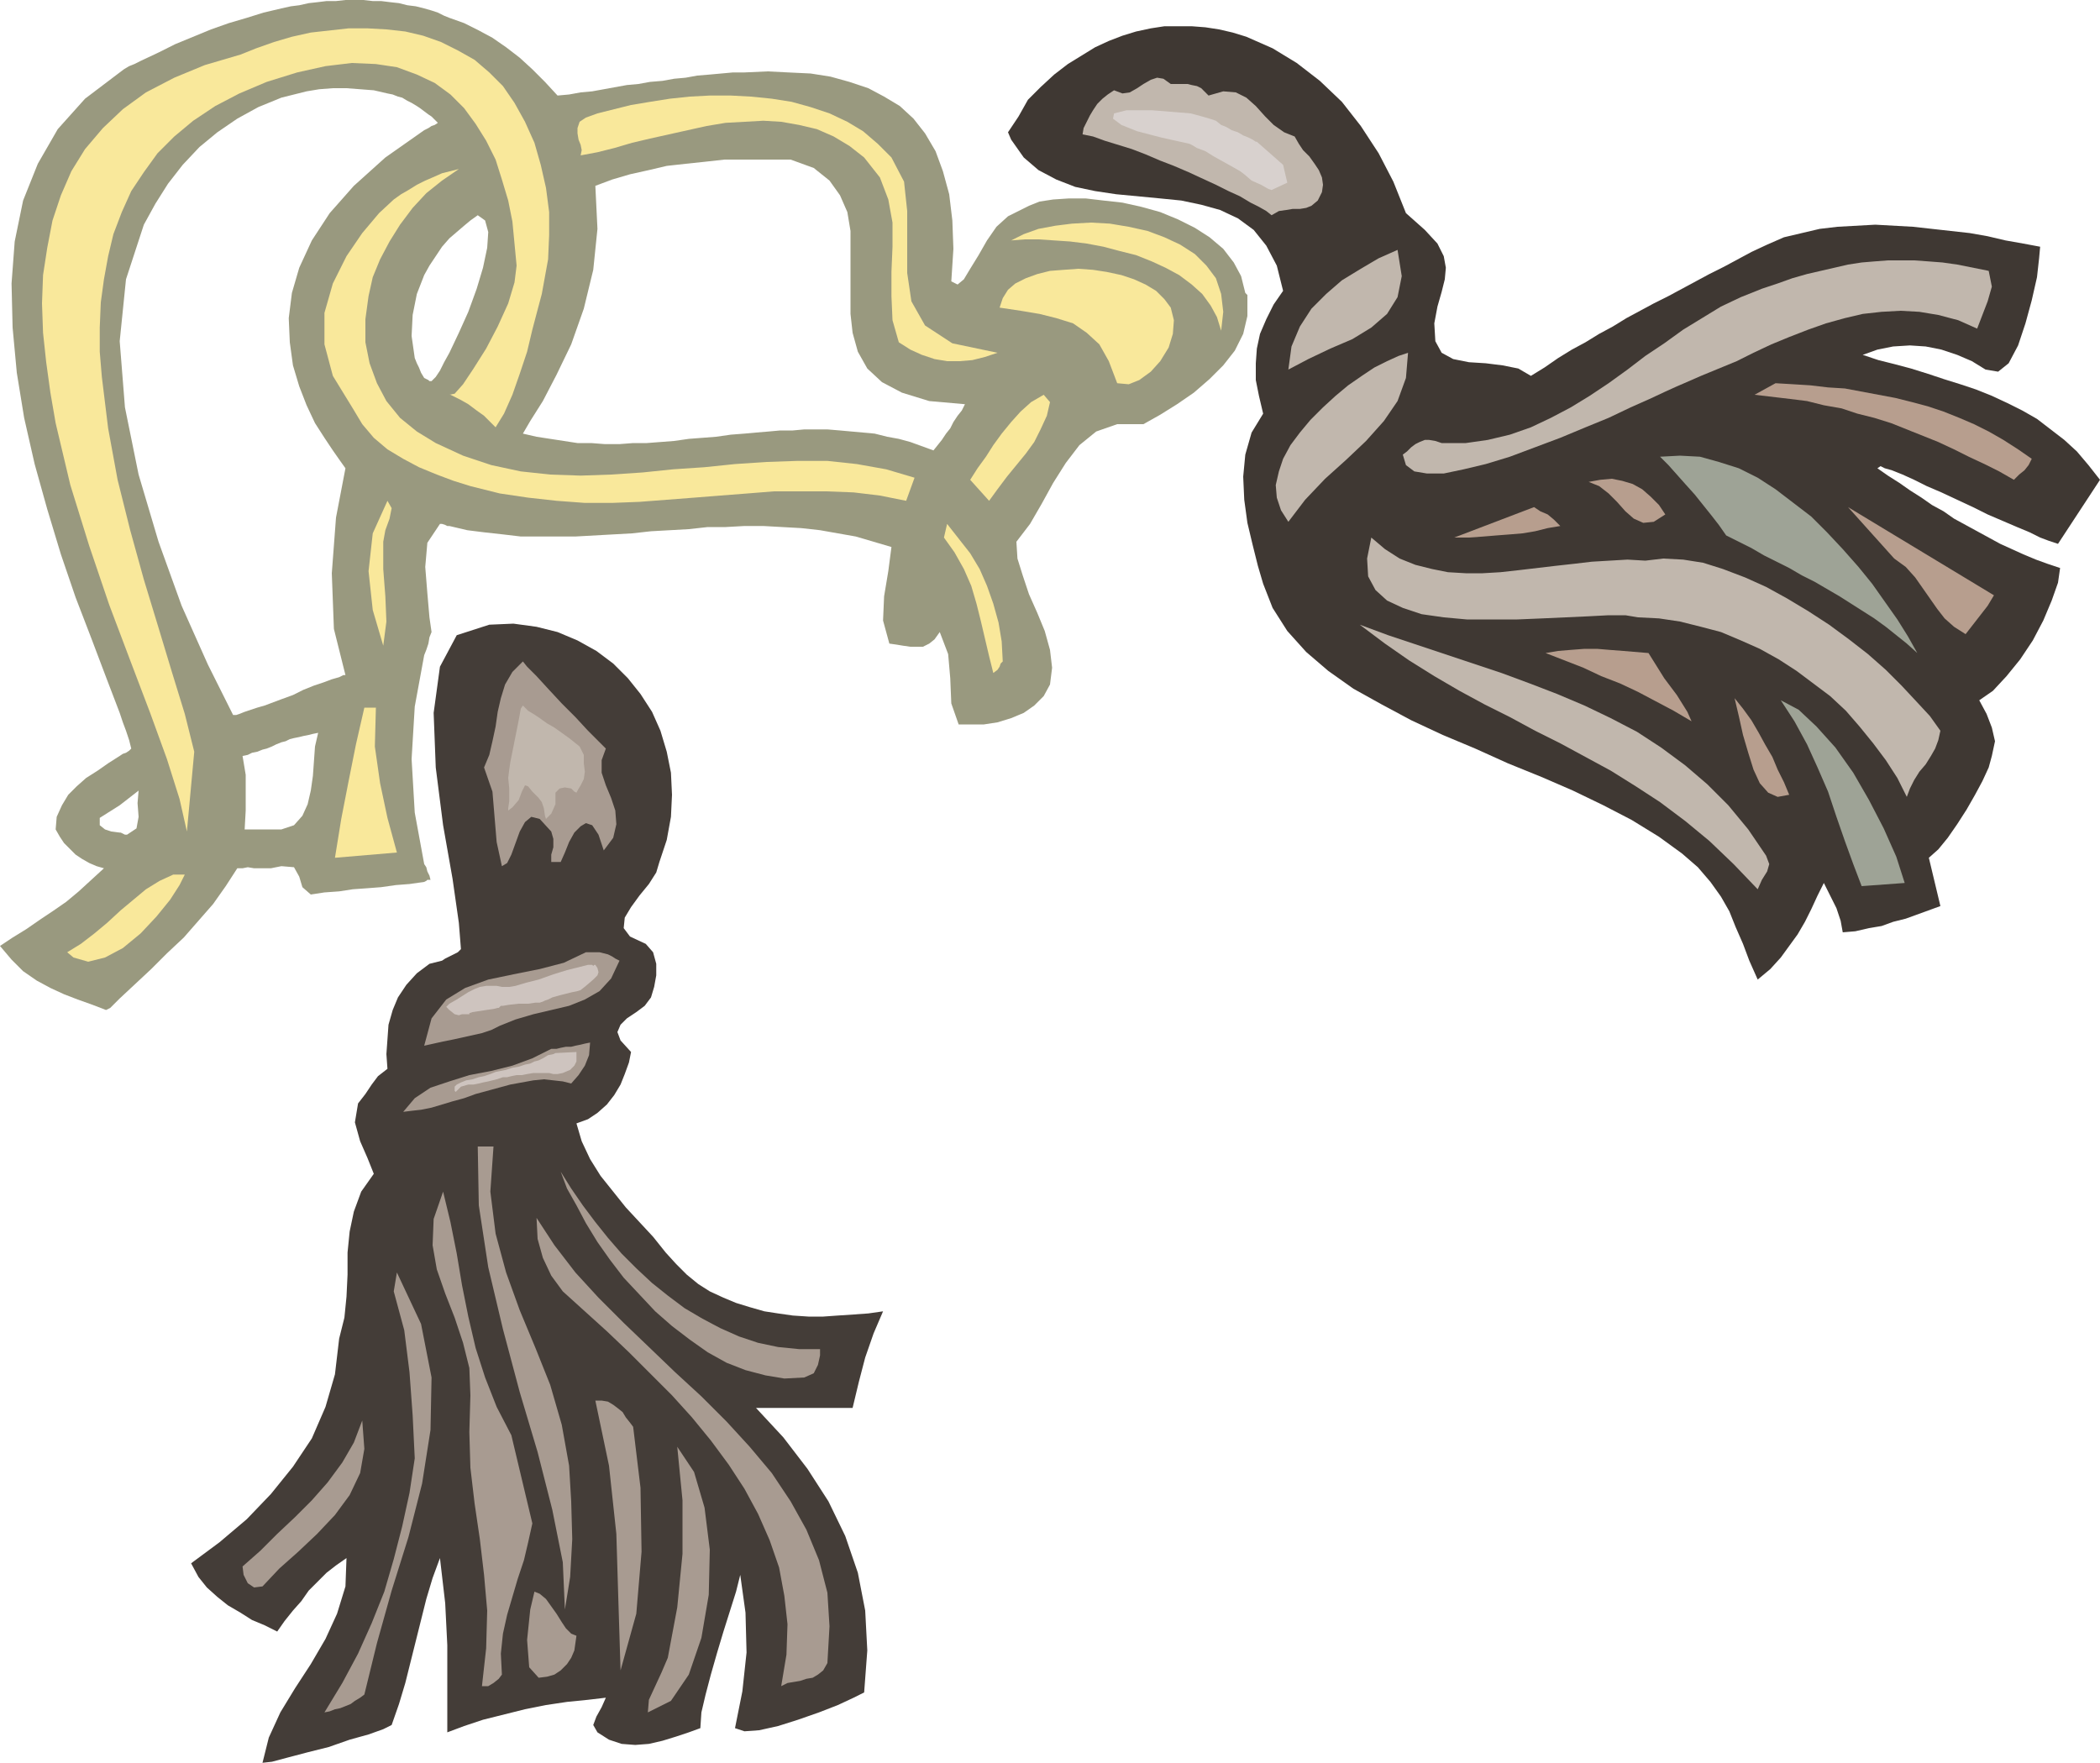
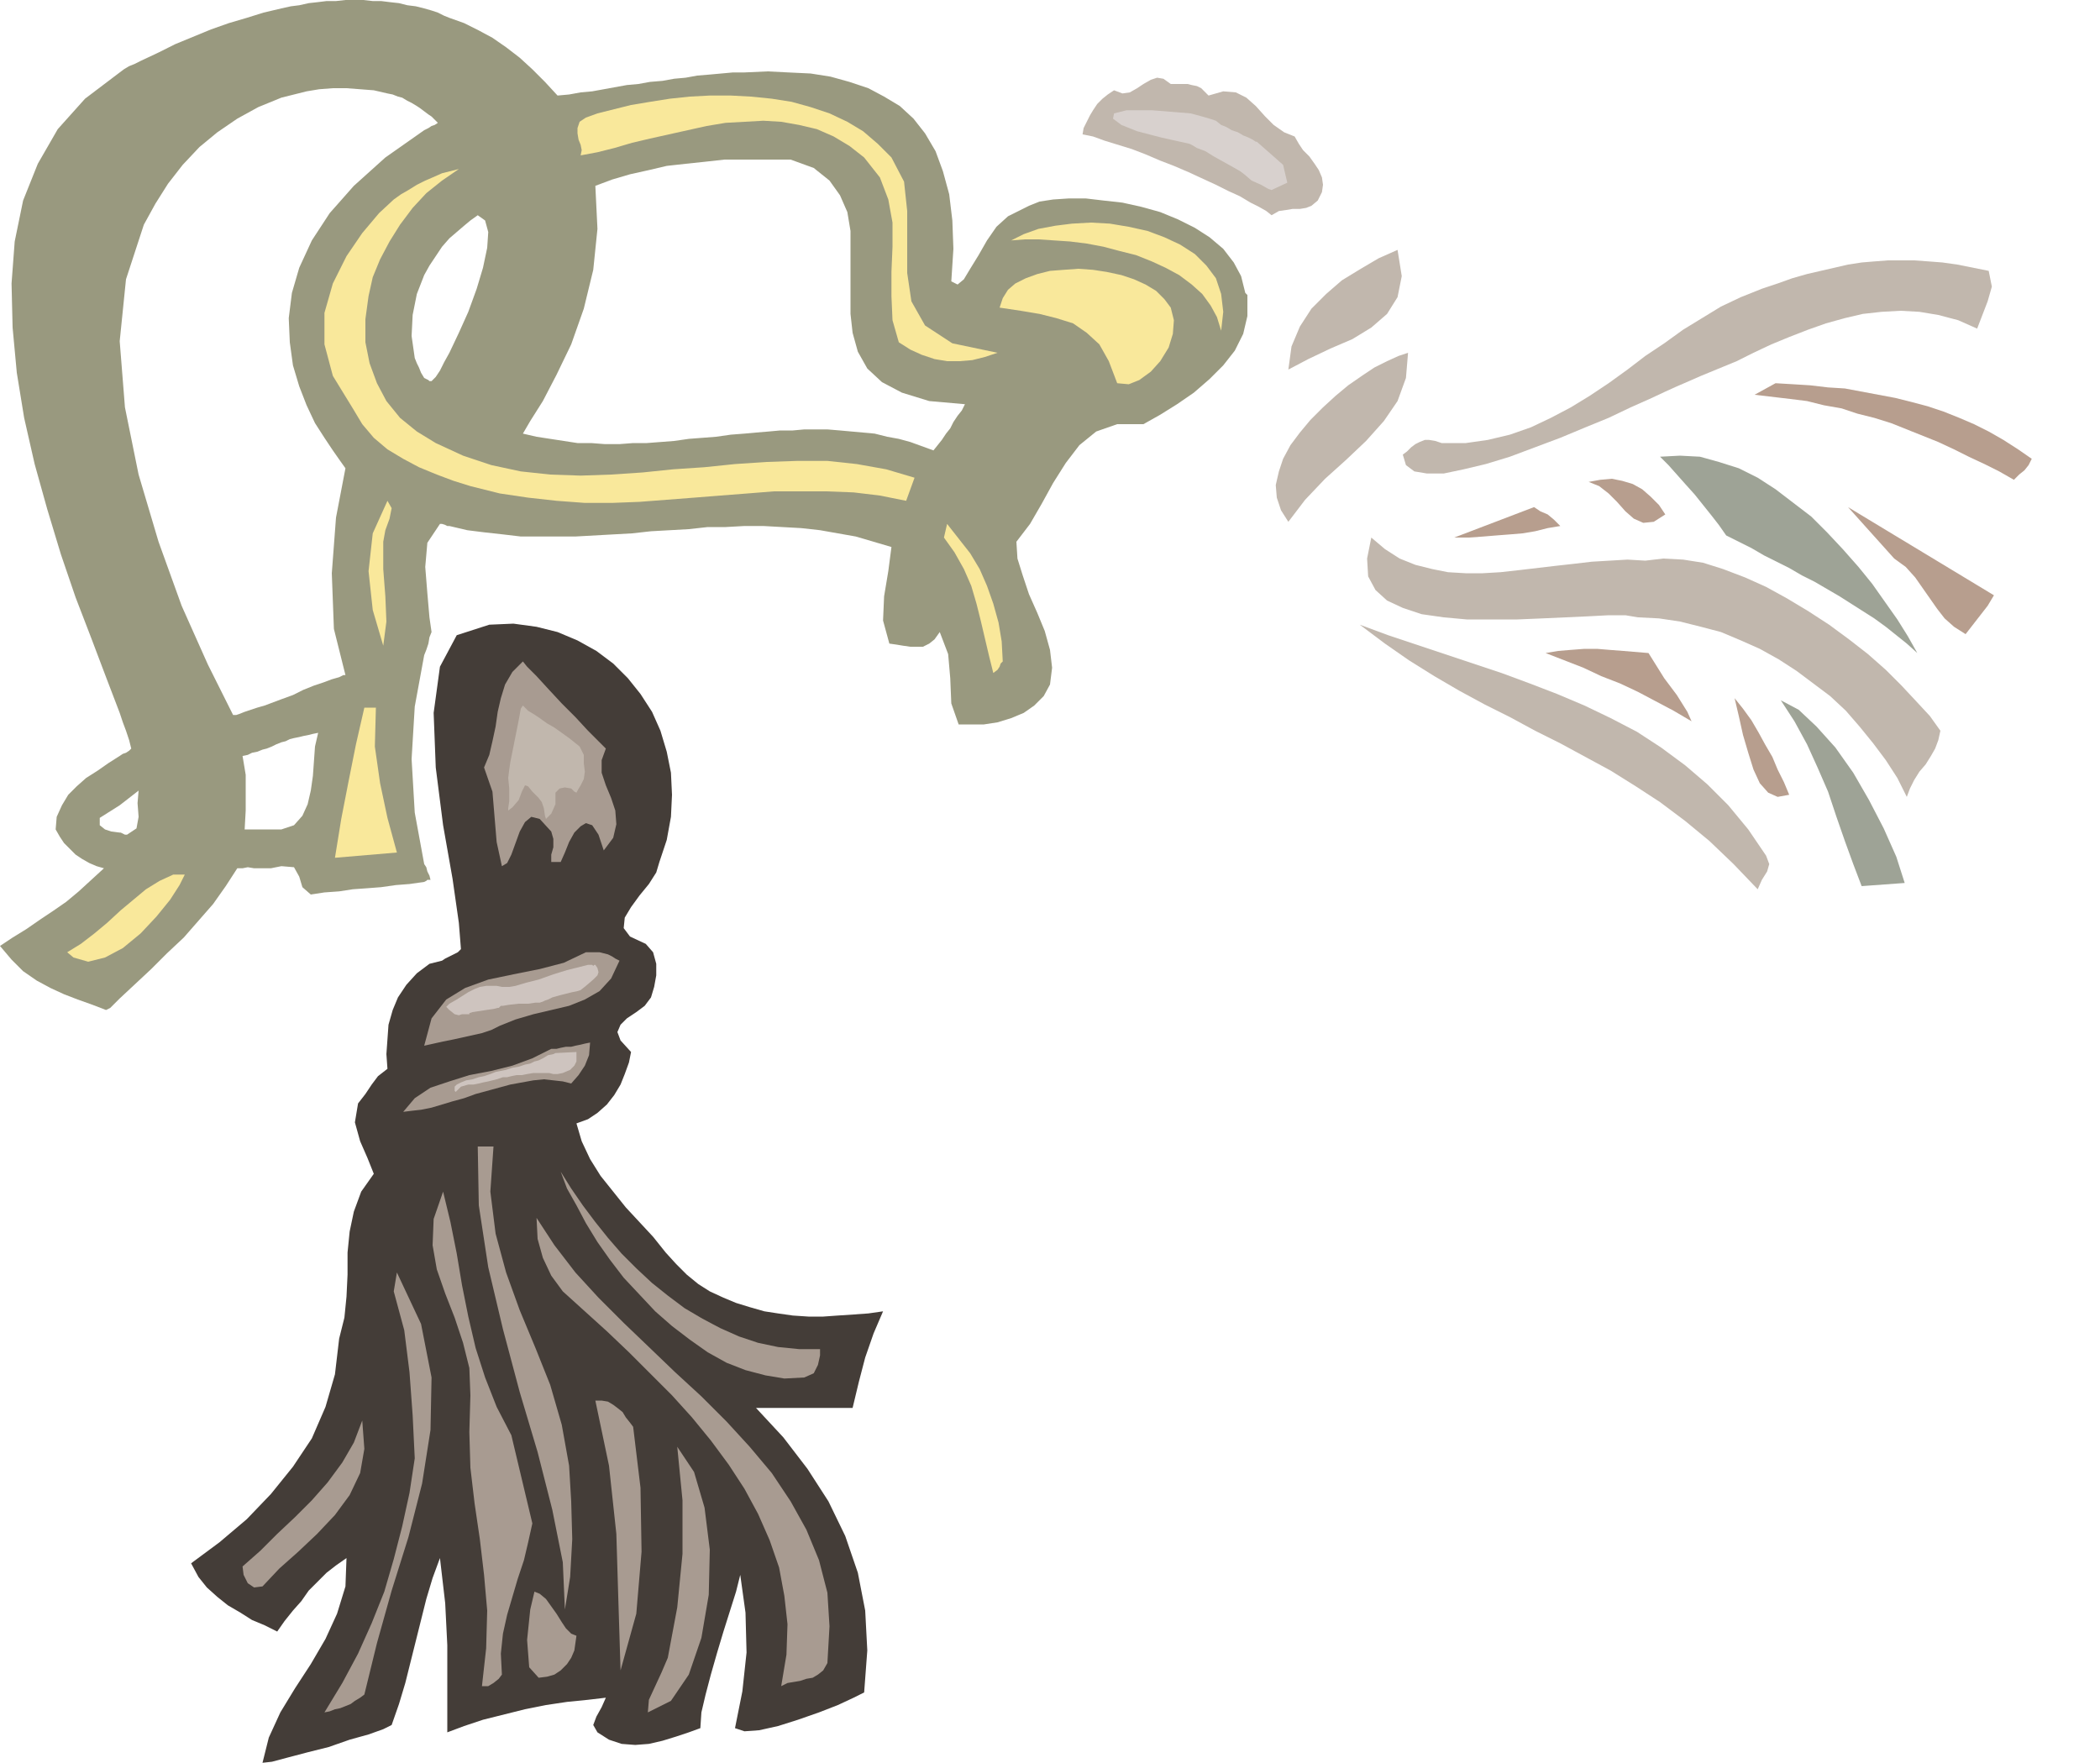
<svg xmlns="http://www.w3.org/2000/svg" fill-rule="evenodd" height="1.679in" preserveAspectRatio="none" stroke-linecap="round" viewBox="0 0 2000 1679" width="192">
  <style>.pen1{stroke:none}.brush4{fill:#f9e89b}.brush5{fill:#c1b7ad}.brush6{fill:#b79e8e}.brush7{fill:#9ea396}.brush9{fill:#a89b91}</style>
-   <path class="pen1" style="fill:#3f3833" d="m979 95 12-12 13-12 13-10 13-8 13-8 13-6 13-5 13-4 14-3 13-2h26l13 1 13 2 13 3 13 4 25 11 23 14 22 17 21 20 18 23 17 26 14 27 12 30 18 16 12 13 6 12 2 11-1 11-3 12-4 14-3 16 1 17 6 11 11 6 15 3 16 1 16 2 15 3 12 7 13-8 13-9 13-8 13-7 13-8 13-7 13-8 13-7 13-7 14-7 13-7 13-7 13-7 14-7 13-7 13-7 15-7 16-7 17-4 17-4 17-2 18-1 18-1 18 1 18 1 18 2 18 2 18 2 17 3 17 4 17 3 16 3-1 11-2 18-5 22-6 22-7 21-9 17-10 8-12-2-13-8-14-6-15-5-15-3-15-1-16 1-15 3-14 5 15 5 16 4 15 4 16 5 15 5 16 5 15 5 15 6 15 7 14 7 14 8 13 10 13 10 12 11 11 13 11 14-40 61-3-1-6-2-8-3-10-5-12-5-14-6-14-6-14-7-15-7-15-7-14-6-12-6-11-5-10-4-7-2-4-2-3 2 10 7 11 7 10 7 11 7 10 7 11 6 10 7 11 6 11 6 11 6 11 6 11 5 11 5 12 5 11 4 12 4-2 14-6 17-8 19-10 19-12 18-13 16-13 14-13 9 7 13 5 13 3 13-3 14-3 11-6 13-7 13-8 14-9 14-9 13-9 11-9 8 11 46-11 4-11 4-11 4-12 3-11 4-12 2-13 3-12 1-2-11-4-12-6-12-6-12-6 12-6 13-6 12-7 12-8 11-8 11-10 11-12 10-8-18-6-16-7-16-6-15-8-14-10-14-12-14-15-13-22-16-26-16-27-14-29-14-30-13-32-13-31-14-31-13-30-14-28-15-27-15-24-17-21-18-18-20-14-22-9-23-5-17-5-20-5-21-3-22-1-22 2-21 6-21 11-18-4-17-3-15v-16l1-14 3-14 6-14 7-14 9-13-6-24-10-19-12-15-15-11-17-8-18-5-19-4-20-2-21-2-21-2-20-3-19-4-18-7-17-9-14-12-12-17-3-7 4-6 6-9 9-16z" />
  <path class="pen1" d="m1186 279 1 1 1 1v20l-4 17-8 16-11 14-13 13-15 13-16 11-16 10-16 9h-25l-20 7-16 13-13 17-12 19-11 20-11 19-13 17 1 16 5 16 6 18 8 18 7 17 5 18 2 17-2 16-6 11-9 9-10 7-12 5-13 4-13 2h-24l-7-20-1-24-2-23-8-21-5 7-5 4-6 3h-12l-7-1-6-1-7-1-6-22 1-23 4-24 3-23-17-5-17-5-17-3-17-3-18-2-18-1-18-1h-18v-88l11-1 12-1 11-1h12l11-1h22l12 1 11 1 11 1 11 1 12 3 11 2 11 3 11 4 11 4 4-5 4-5 4-6 4-5 3-6 4-6 4-5 3-6-34-3-26-8-19-10-14-13-9-16-5-18-2-18v-79l-3-18-7-16-10-14-15-12-22-8h-44V69l22-1 20 1 21 1 19 3 18 5 18 6 15 8 15 9 13 12 11 14 10 17 7 19 6 22 3 25 1 27-2 31 6 3 6-5 6-10 8-13 8-14 9-13 11-10 12-6 8-4 10-4 13-2 15-1h16l17 2 18 2 18 4 18 5 17 7 16 8 14 9 13 11 10 13 7 13 4 16zM709 501l-18 1h-17l-18 2-18 1-18 1-18 2-18 1-18 1-18 1h-52l-17-2-18-2-16-2-17-4V336l9-19 9-20 8-22 6-20 4-19 1-15-3-11-7-5-7 5-6 5-7 6-7 6V17l14 5 14 7 13 7 13 9 13 10 12 11 12 12 12 13 11-1 11-2 11-1 11-2 11-2 11-2 11-1 11-2 12-1 11-2 11-1 11-2 12-1 11-1 11-1h11v83h-19l-18 2-19 2-18 2-17 4-18 4-17 5-16 6 2 41-4 39-9 37-12 34-14 29-13 25-12 19-7 12 13 3 13 2 13 2 13 2h13l13 1h14l13-1h13l13-1 13-1 14-2 13-1 13-1 14-2 13-1v88zm-281 0h-2l-2-1-3-1h-2l-12 18-2 23 2 25 2 23 2 14-2 5-1 6-2 6-2 5V360l2 1 2 1 1 1h2l4-4 4-6 4-8 5-9v165zm-24 322 2 3 1 4 2 4 1 4h-3l-1 1-2 1v-17zm0-815 7 2 6 2 6 3 5 2v210l-7 8-6 9-6 9-5 9V124l4-2 3-2 3-1 3-2-3-3-3-3-3-2-4-3V8zm0 616-9 49-3 50 3 51 9 49v17l-14 2-13 1-14 2-13 1-14 1-13 2-14 1-13 2-8-7-3-10-5-9-12-1v-35l12-4 8-9 5-11 3-13 2-14 1-14 1-14 3-13-5 1-4 1-5 1-4 1-5 1-4 1-4 2-4 1v-41l11-4 10-5 10-4 9-3 8-3 7-2 4-2h2l-11-44-2-53 4-53 9-47-5-7-7-10-8-12-9-14-8-17-7-18-6-20-3-22-1-23 3-24 7-24 12-26 17-26 23-26 30-27 37-26v138l-7 18-4 20-1 20 3 21 2 5 2 4 2 5 3 5v264zM268 8l9-2 8-1 9-2 9-1 8-1h9l9-1h17l9 1h8l8 1 9 1 8 2 8 1 8 2v98l-4-3-3-2-5-3-4-2-5-3-4-1-5-2-5-1-13-3-13-1-13-1h-13l-13 1-12 2-12 3-12 3V8zm0 817-5 1-5 1h-16l-6-1-5 1h-5l-11 17-12 17-14 16-14 16-16 15-15 15-15 14-15 14V793h1l2 1 2 1h2l9-6 2-11-1-13 1-12-18 14v-47l3-2 3-1 3-2 2-2-2-8-3-9-3-8-3-9V69l4-3 5-3 5-2 6-3 17-8 16-8 17-7 17-7 17-6 17-5 16-5 17-4v85l-22 9-20 11-19 13-17 14-16 17-14 18-12 19-11 20-17 52-6 59 5 63 13 64 19 64 22 61 25 56 24 48h3l3-1 5-2 6-2 6-2 7-2 8-3 8-3v41l-5 2-4 2-5 2-4 1-5 2-5 1-4 2-5 1 3 18v34l-1 18h35v35zM114 951l-3 3-3 3-3 3-4 2-13-5-14-5-13-5-13-6-13-7-13-9-11-11-11-13 12-8 13-8 13-9 12-8 13-9 12-10 12-11 12-11-7-2-7-3-7-4-6-4-5-5-6-6-4-6-4-7 1-12 5-11 6-10 8-8 9-8 11-7 10-7 11-7v47l-19 12v7l5 4 6 2 8 1v158zm0-272-13-34-14-37-15-39-14-41-13-43-12-43-10-44-7-43-4-43-1-42 3-40 8-39 14-35 19-33 26-29 33-25v610z" style="fill:#99997f" />
-   <path class="pen1 brush4" d="m490 98 10 18 9 20 6 21 5 22 3 23v22l-1 23-4 22-2 11-4 15-5 19-5 21-7 21-7 20-8 18-8 13-5-5-6-6-7-5-8-6-7-4-6-3-4-2h-1l5-1 8-9 10-15 12-19 11-21 10-22 6-20 2-16-2-21-2-21-4-20-6-20-6-19-9-18-10-16-11-15-13-13-15-11-17-8-19-7-20-3-23-1-25 3-27 6-29 9-26 11-23 12-21 14-18 15-16 16-13 18-12 18-9 20-8 21-5 21-4 22-3 22-1 24v23l2 24 6 49 9 49 12 48 13 47 14 46 13 43 12 39 9 36-7 76-7-31-12-38-16-44-19-50-20-53-19-56-18-58-14-59-5-29-4-29-3-28-1-28 1-27 4-26 5-26 8-24 10-23 13-21 17-20 19-18 22-16 27-14 29-12 34-10 15-6 17-6 17-5 18-4 18-2 18-2h18l18 1 18 2 17 4 17 6 16 8 16 9 14 12 13 13 11 16z" />
  <path class="pen1 brush5" d="m1151 91 14-4 12 1 10 5 9 8 9 10 8 8 10 7 10 4 4 7 4 6 6 6 5 7 4 6 3 7 1 7-1 7-4 8-6 5-5 2-6 1h-7l-6 1-7 1-7 4-5-4-7-4-8-4-10-6-11-5-12-6-13-6-13-6-14-6-13-5-14-6-13-5-13-4-13-4-11-4-10-2 1-6 3-6 3-6 3-5 4-6 5-5 5-4 6-4 8 3 7-1 7-4 6-4 7-4 6-2 6 1 7 5h16l4 1 5 1 4 2 3 3 4 4z" />
  <path class="pen1 brush4" d="m849 150 12 23 3 28v59l4 27 13 23 26 17 43 9-12 4-12 3-12 1h-12l-12-2-12-4-11-5-11-7-6-21-1-23v-23l1-24v-23l-4-22-8-21-15-19-14-11-15-9-16-7-17-4-17-3-17-1-18 1-18 1-18 3-18 4-18 4-18 4-17 4-17 5-16 4-16 3 1-5-1-5-2-5-1-6v-5l2-6 6-4 11-4 16-4 16-4 18-3 19-3 19-2 19-1h20l19 1 20 2 19 3 18 5 18 6 17 8 15 9 14 12 13 13zm-412 11-16 11-15 12-13 14-12 16-10 16-9 17-7 17-4 18-3 22v22l4 20 7 19 9 17 13 16 16 13 18 11 26 12 27 9 28 6 28 3 29 1 29-1 30-2 29-3 30-2 29-3 30-2 29-1h29l28 3 28 5 27 8-8 22-25-5-25-3-26-1h-50l-25 2-26 2-25 2-26 2-26 2-26 1h-26l-27-2-27-3-27-4-28-7-16-5-16-6-17-7-15-8-15-9-13-11-11-13-9-15-19-31-8-30v-30l8-28 13-26 15-22 16-19 14-13 7-5 7-4 8-5 8-4 7-3 9-4 8-2 8-2zm726 154-4-13-6-11-8-11-10-9-12-9-13-7-13-6-15-6-16-4-15-4-16-3-16-2-15-1-15-1h-13l-13 1 12-6 14-5 16-3 16-2 18-1 18 1 18 3 18 4 16 6 15 7 14 9 11 11 9 12 5 15 2 17-2 18z" />
  <path class="pen1 brush5" d="m1227 352 3-22 8-19 11-17 14-14 15-13 18-11 17-10 18-8 4 25-4 20-10 16-15 13-18 11-21 9-21 10-19 10zm667-94 3 15-4 14-5 13-5 13-18-8-19-5-18-3-18-1-18 1-18 2-17 4-18 5-17 6-18 7-17 7-17 8-16 8-17 7-17 7-16 7-7 3-11 5-15 7-18 8-21 10-22 9-24 10-24 9-24 9-23 7-21 5-19 4h-16l-12-2-8-6-3-10 4-3 4-4 4-3 4-2 5-2h4l6 1 6 2h23l21-3 21-5 20-7 19-9 19-10 18-11 18-12 18-13 17-13 18-12 18-13 18-11 18-11 19-9 20-8 15-5 14-5 14-4 13-3 13-3 13-3 13-2 12-1 13-1h25l14 1 13 1 14 2 15 3 15 3z" />
  <path class="pen1 brush4" d="m1064 365-8-21-9-16-12-11-13-9-16-5-16-4-18-3-20-3 3-9 5-8 7-6 10-5 11-4 12-3 13-1 14-1 14 1 13 2 14 3 12 4 11 5 10 6 8 8 6 8 3 12-1 13-4 13-8 13-9 10-11 8-10 4-11-1z" />
  <path class="pen1 brush5" d="m1227 497-7-11-4-12-1-12 3-13 4-12 7-13 9-12 10-12 12-12 12-11 12-10 13-9 12-8 12-6 11-5 9-3-2 24-8 22-13 19-17 19-19 18-20 18-19 20-16 21z" />
  <path class="pen1 brush6" d="m1935 437-3 6-4 5-5 4-5 5-14-8-14-7-15-7-14-7-15-7-15-6-15-6-15-6-16-5-16-4-15-5-17-3-16-4-16-2-17-2-17-2 20-11 17 1 16 1 17 2 16 1 16 3 16 3 16 3 16 4 15 4 15 5 15 6 14 6 14 7 14 8 14 9 13 9z" />
-   <path class="pen1 brush4" d="m1000 383-3 13-6 13-6 12-8 11-9 11-9 11-9 12-8 11-18-20 7-11 8-11 7-11 8-11 9-11 9-10 10-9 12-7 6 7z" />
  <path class="pen1 brush7" d="m1826 622-10-9-10-8-10-8-11-8-11-7-11-7-11-7-12-7-12-7-12-6-12-7-12-6-12-6-12-7-12-6-12-6-7-10-7-9-8-10-8-10-9-10-8-9-8-9-8-8 19-1 19 1 18 5 19 6 18 9 17 11 17 13 17 13 15 15 15 16 15 17 13 16 12 17 12 17 10 16 9 16z" />
  <path class="pen1 brush6" d="m1586 490-11 7-10 1-9-4-8-7-8-9-8-8-9-7-10-4 11-2 11-1 10 2 10 3 9 5 8 7 8 8 6 9z" />
  <path class="pen1 brush4" d="M365 516v26l2 26 1 24-3 23-10-34-4-37 4-36 14-31 4 7-2 10-4 11-2 11z" />
  <path class="pen1 brush6" d="m1486 501-12 2-12 3-12 2-12 1-13 1-12 1-14 1h-14l76-29 6 4 7 3 6 5 6 6zm413 66-6 10-7 9-7 9-7 9-11-7-9-8-7-9-7-10-7-10-7-10-9-10-11-8-44-49 139 84z" />
  <path class="pen1 brush4" d="m955 630-2 2-1 3-2 3-4 3-4-16-4-17-4-17-4-16-5-17-7-16-9-16-10-14 3-13 11 14 11 14 9 15 7 16 6 17 5 18 3 18 1 19z" />
  <path class="pen1 brush5" d="m1848 696-2 9-3 8-4 7-5 8-6 7-5 8-4 8-3 8-9-18-11-17-12-16-13-16-13-15-15-14-16-12-16-12-17-11-18-10-18-8-19-8-19-5-20-5-20-3-20-1-12-2h-16l-19 1-22 1-22 1-24 1h-48l-22-2-21-3-18-6-15-7-11-10-7-13-1-17 4-20 13 11 14 9 15 6 16 4 15 3 17 1h16l17-1 18-2 17-2 17-2 18-2 17-2 17-1 17-1 17 1 17-2 19 1 19 3 19 6 21 8 20 9 20 11 20 12 20 13 19 14 18 14 17 15 15 15 14 15 13 14 10 14z" />
  <path class="pen1" style="fill:#443d38" d="m623 940-3 10-6 8-8 6-9 6-6 6-3 7 3 8 10 11-2 10-4 11-4 10-6 10-7 9-9 8-9 6-11 4 5 17 8 17 10 16 12 15 12 15 13 14 13 14 12 15 10 11 10 10 11 9 11 7 13 6 12 5 13 4 14 4 13 2 14 2 15 1h14l14-1 15-1 14-1 14-2-9 21-8 23-6 23-6 25h-92l26 28 23 30 20 31 16 33 12 35 7 36 2 38-3 40-10 5-15 7-18 7-20 7-19 6-18 4-14 1-9-3 7-35 4-37-1-38-5-36-4 16-6 19-6 19-6 20-6 21-5 19-4 17-1 15-11 4-12 4-13 4-13 3-13 1-13-1-12-4-11-7-4-7 3-8 5-9 4-9-17 2-20 2-20 3-20 4-20 5-20 5-18 6-16 6v-83l-2-40-5-43-7 19-6 20-5 20-5 20-5 20-5 20-6 20-7 20-8 4-14 5-18 5-20 7-20 5-19 5-15 4-9 1 6-24 11-24 14-23 15-23 14-24 11-24 8-26 1-27-10 7-9 7-8 8-9 9-7 10-8 9-8 10-7 10-12-6-12-5-11-7-12-7-10-8-10-9-8-10-7-13 27-20 26-22 23-24 21-26 18-27 13-30 9-31 4-34 5-20 2-20 1-21v-21l2-20 4-19 7-19 12-17-6-15-7-16-5-18 3-18 7-9 6-9 6-8 9-7-1-14 1-14 1-14 4-14 5-12 8-12 10-11 12-9 4-1 4-1 4-1 3-2 4-2 4-2 4-2 3-3-2-25-6-42-9-51-7-55-2-52 6-44 16-30 31-10 23-1 22 3 20 5 19 8 18 10 16 12 14 14 12 15 11 17 8 18 6 20 4 20 1 21-1 21-4 22-7 21-3 10-7 11-9 11-8 11-6 10-1 10 6 8 15 7 7 8 3 11v11l-2 11z" />
  <path class="pen1 brush5" d="m1682 815 3 8-2 7-5 8-4 9-23-24-23-22-23-19-24-18-23-15-24-15-24-13-24-13-24-12-24-13-24-12-24-13-24-14-24-15-23-16-24-18 27 10 27 9 27 9 27 9 27 9 27 10 26 10 26 11 25 12 25 13 23 15 23 17 21 18 20 20 19 23 17 25z" />
  <path class="pen1 brush6" d="m1611 687-17-10-17-9-17-9-17-8-18-7-17-8-18-7-18-7 12-2 12-1 13-1h12l12 1 13 1 12 1 12 1 5 8 5 8 5 8 6 8 6 8 5 8 5 8 4 9z" />
  <path class="pen1 brush9" d="m577 713-4 11v12l4 12 5 12 4 12 1 13-3 13-9 12-5-15-6-9-6-2-5 3-6 6-5 9-4 10-4 9h-9v-7l2-7v-8l-2-7-11-12-8-2-6 5-5 9-4 11-4 11-4 8-5 3-5-23-2-24-2-24-8-23 5-12 3-13 3-14 2-14 3-13 4-13 7-12 10-10 4 5 9 9 11 12 13 14 13 13 12 13 10 10 7 7z" />
  <path class="pen1 brush6" d="m1704 757-11 2-9-4-8-9-6-13-5-16-5-17-4-18-4-17 8 10 8 11 7 12 6 11 7 12 5 12 6 12 5 12z" />
  <path class="pen1 brush7" d="m1814 841-41 3-8-21-8-22-8-23-8-24-10-23-10-22-12-22-13-20 17 9 17 16 18 20 17 24 15 26 14 27 12 27 8 25z" />
  <path class="pen1 brush4" d="m358 674-1 37 5 35 7 33 9 33-59 5 6-37 7-36 7-35 8-35h11zM176 833l-5 10-9 14-13 16-15 16-17 14-17 9-16 4-14-4-6-5 13-8 13-10 12-10 13-12 12-10 12-10 13-8 13-6h11z" />
  <path class="pen1 brush9" d="m590 915-8 17-11 12-14 8-15 6-17 4-17 4-17 5-15 6-8 4-9 3-9 2-9 2-9 2-10 2-9 2-9 2 7-26 14-18 18-11 22-8 24-5 25-5 23-6 21-10h13l4 1 4 1 4 2 3 2 4 2zm-46 117-8-2-9-1-9-1-10 1-11 2-11 2-11 3-11 3-11 3-11 4-11 3-10 3-10 3-10 2-9 1-8 1 11-13 15-10 18-6 19-6 21-4 20-5 19-7 18-9h5l4-1 5-1h5l4-1 5-1 4-1 5-1-1 12-4 10-6 9-7 8zm-74 60-3 43 5 40 10 37 13 36 15 36 14 35 11 38 7 39 2 34 1 36-2 36-5 31-2-45-10-50-14-55-17-57-16-60-14-59-9-59-1-56h15zm311 193v6l-2 9-4 8-9 4-19 1-18-3-19-5-18-7-18-10-17-12-17-13-16-14-15-16-15-16-13-17-12-17-11-18-9-17-9-16-6-16 10 16 11 16 12 16 12 15 13 15 14 14 15 14 15 12 16 12 17 10 17 9 18 8 18 6 19 4 20 2h20zm-294 82 20 84-4 18-4 17-6 18-5 17-5 17-4 18-2 19 1 20-3 4-5 4-5 3h-6l4-36 1-36-3-34-4-34-5-34-4-34-1-34 1-35-1-26-6-24-8-24-9-23-8-23-4-23 1-25 9-26 7 29 6 30 5 30 6 30 7 30 9 28 11 28 14 27zm301 217-4 7-5 4-5 3-6 1-6 2-6 1-6 1-6 3 5-30 1-29-3-27-5-27-9-26-11-25-13-24-15-23-17-23-18-22-19-21-21-21-20-20-21-20-21-19-21-19-11-15-8-17-5-18-1-20 17 26 20 26 22 24 24 24 24 23 25 24 25 23 24 24 22 24 21 25 18 27 15 27 12 29 8 31 2 32-2 35zm-441 30-4 3-5 3-4 3-5 2-5 2-5 1-5 2-5 1 17-28 15-28 13-29 12-30 9-31 8-31 7-32 5-33-2-41-3-41-5-40-10-37 3-18 23 49 10 51-1 50-8 51-13 51-16 51-14 50-12 49zm256-255 7 58 1 61-5 59-15 54-2-64-2-66-7-65-13-62h6l6 1 5 3 4 3 5 4 3 5 4 5 3 4zm-372 133 17-15 16-16 17-16 16-16 15-17 14-19 11-19 8-21 2 27-4 23-10 21-14 19-17 18-18 17-18 16-16 17-8 1-6-4-4-8-1-8z" />
  <path class="pen1 brush9" d="m617 1631 1-12 6-13 6-13 6-14 9-48 5-51v-51l-5-51 16 24 10 34 5 40-1 43-7 41-12 35-17 25-22 11zm-68-73-1 7-1 7-3 7-4 6-6 6-6 4-7 2-8 1-9-10-2-26 3-29 4-17 5 2 6 5 5 7 5 7 5 8 4 6 5 5 5 2z" />
  <path class="pen1 brush5" d="m498 672-2 3-2 11-3 15-3 15-2 10-1 7-1 8 1 10v12l-1 7v2l4-3 6-7 3-8 3-6 3 1 4 5 3 3 3 3 3 4 2 6 1 7 1 3 5-5 4-9v-11l4-4 5-1 6 1 3 3 2 1 1-2 3-5 3-6 1-7-1-8v-8l-4-8-10-8-7-5-7-5-7-4-7-5-6-4-5-3-3-3-2-2z" />
  <path class="pen1" d="M564 919h-4l-8 2-12 3-13 4-14 5-12 3-10 3-6 1h-7l-5-1h-10l-6 1-5 2-6 3-11 7-7 4-3 3 3 3 5 4 4 1 3-1h7v-1l3-1 13-2 7-1 4-1h1l1-1 1-1h2l6-1 9-1h9l7-1h4l3-1 2-1 3-1 4-2 7-2 12-3 5-1 3-1 5-4 7-6 4-4 1-3-1-4-2-3h-1l-1 1-1-1zm-15 83-20 1-2 1-5 1-5 3-4 2-4 1-4 2-5 1-6 2-6 1-6 2-5 1-5 1-5 2-6 2-5 1-6 2-6 1-5 2-4 2-2 2v4l1 1 1-1 2-2 2-2 7-2h5l5-1 4-1 5-1 4-1 4-1 3-1 3-1h4l4-1 5-1h5l5-1 6-1h15l4 1h4l5-1 7-3 4-4 2-4v-9z" style="fill:#cec4bf" />
  <path class="pen1" style="fill:#d8d1ce" d="m1133 137 2 1 5 3 8 3 8 5 9 5 9 5 7 4 4 3 7 6 9 4 7 4 3 1 15-7-4-17-25-22h-1l-3-2-4-2-5-2-5-3-6-2-5-3-5-2-5-4-6-2-7-2-11-3-37-3h-24l-12 3-1 5 8 6 15 6 23 6 27 6z" />
</svg>